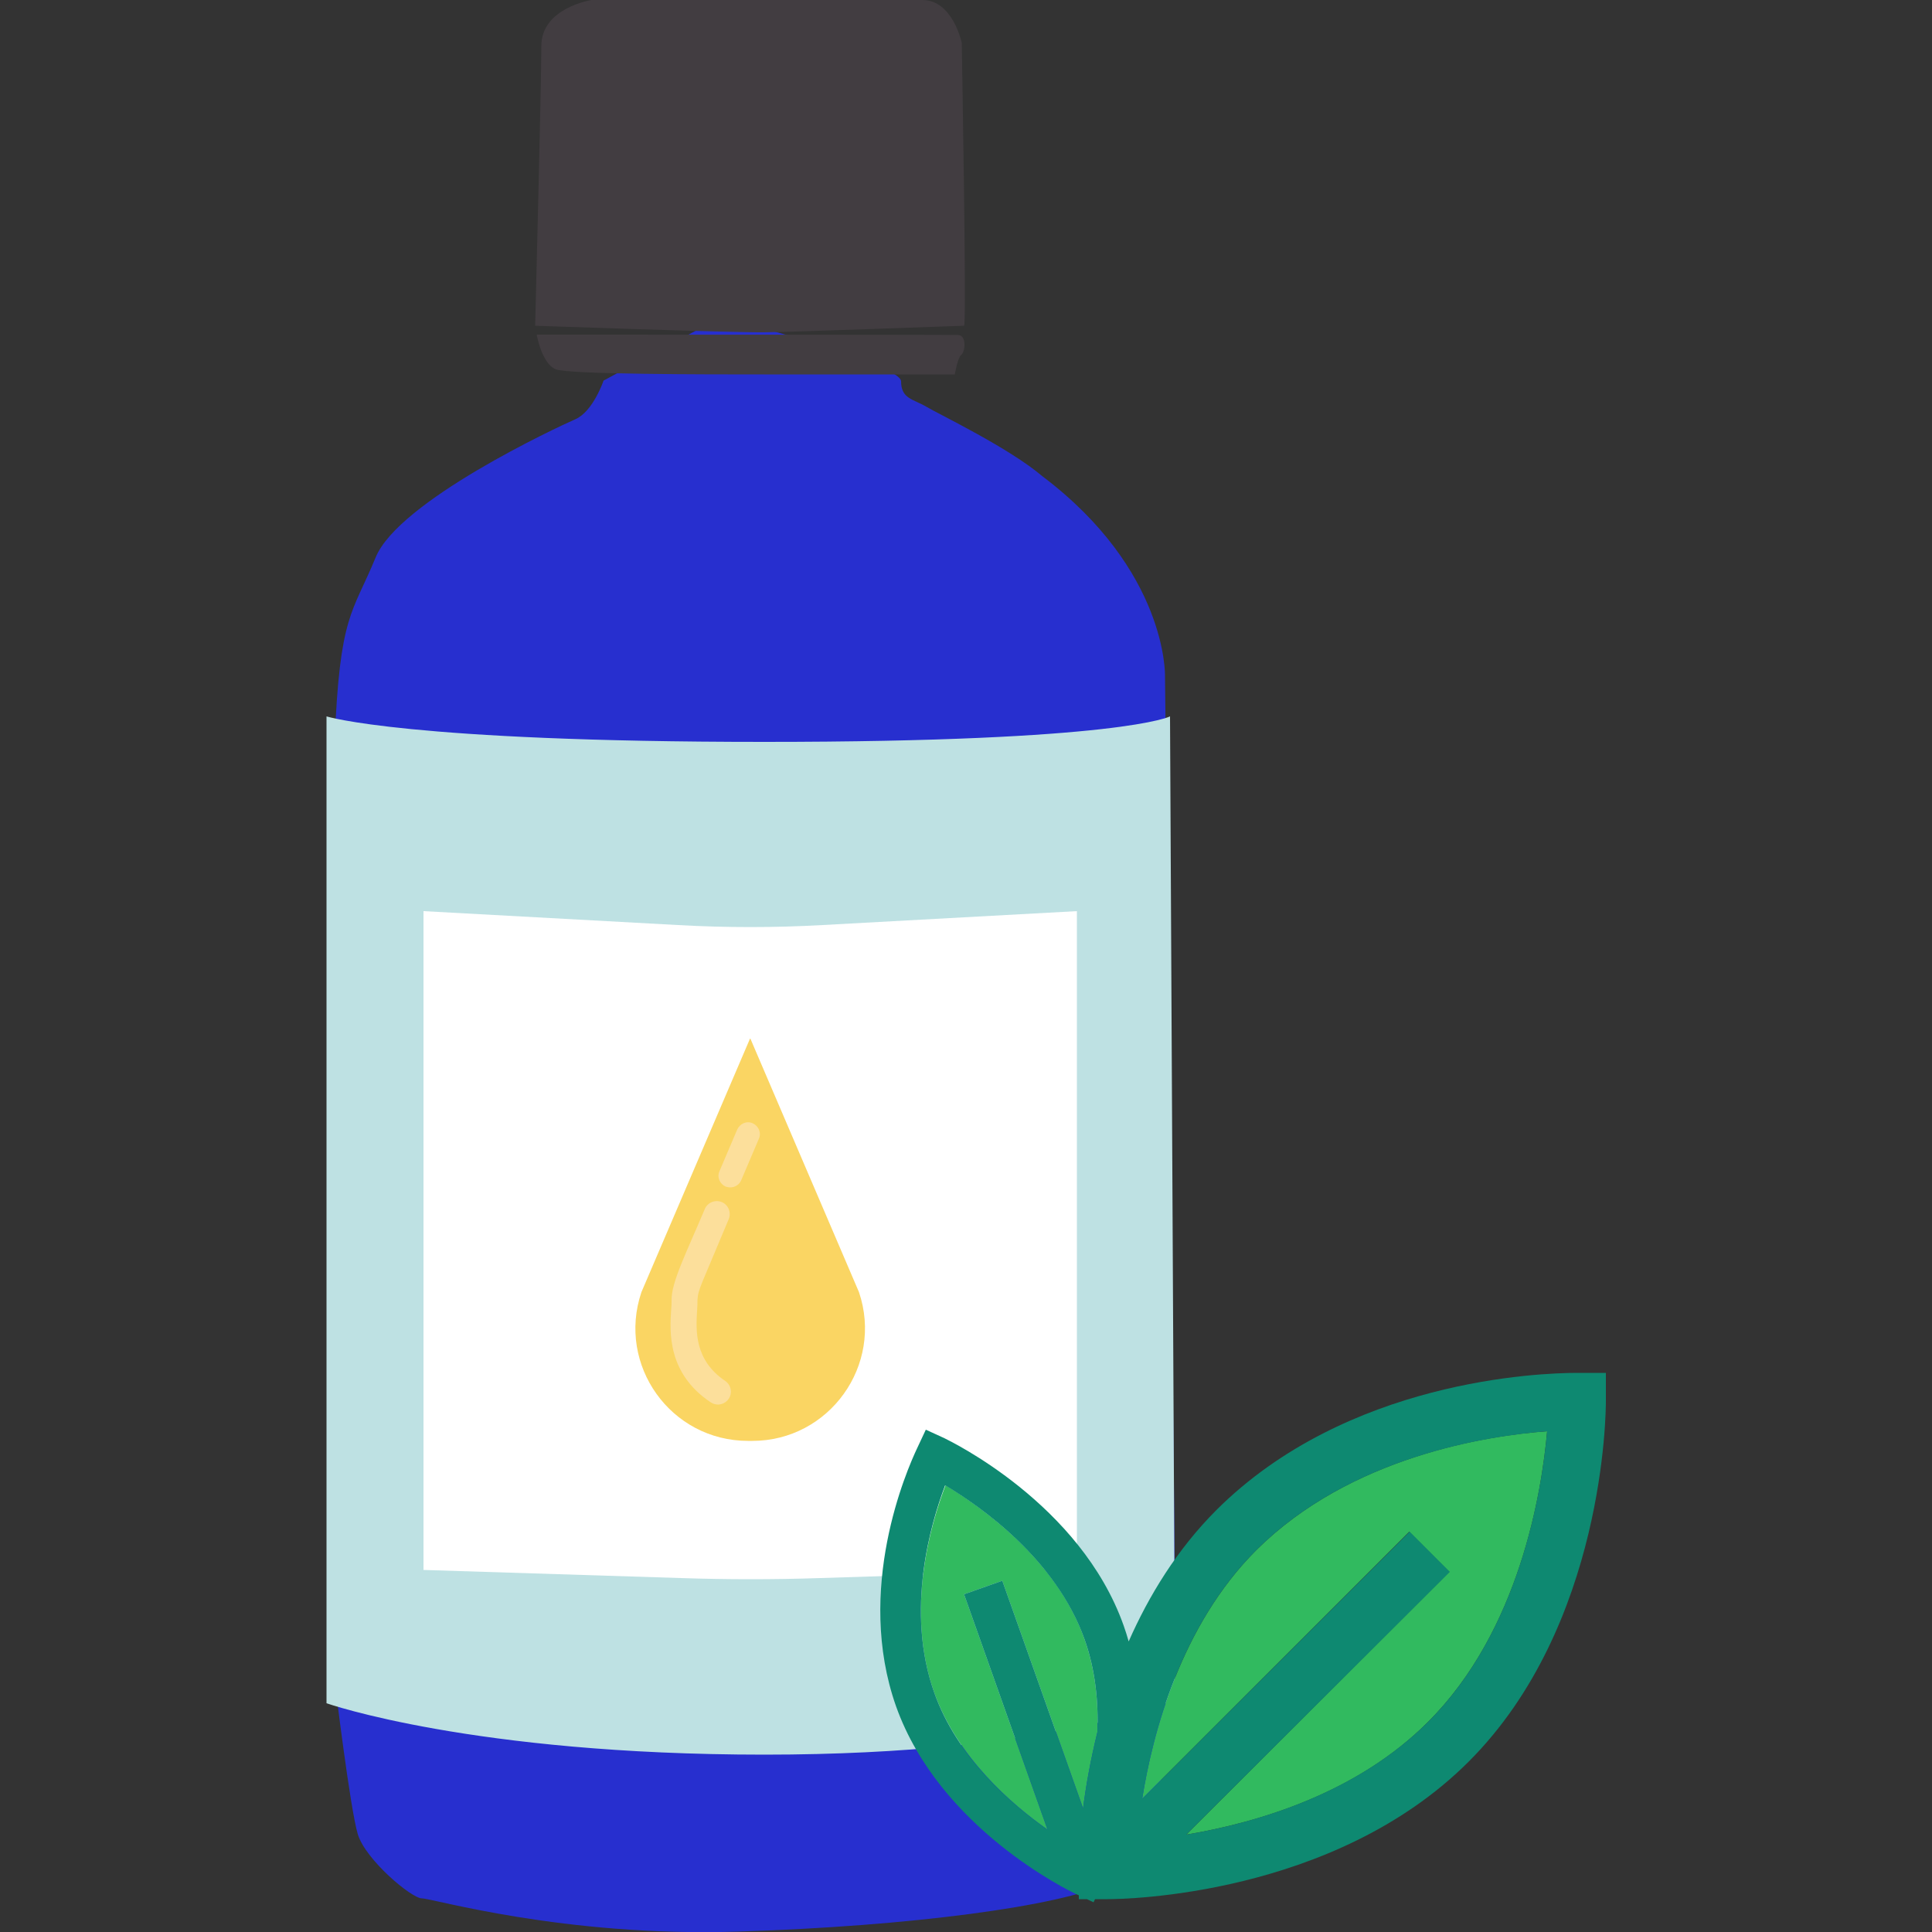
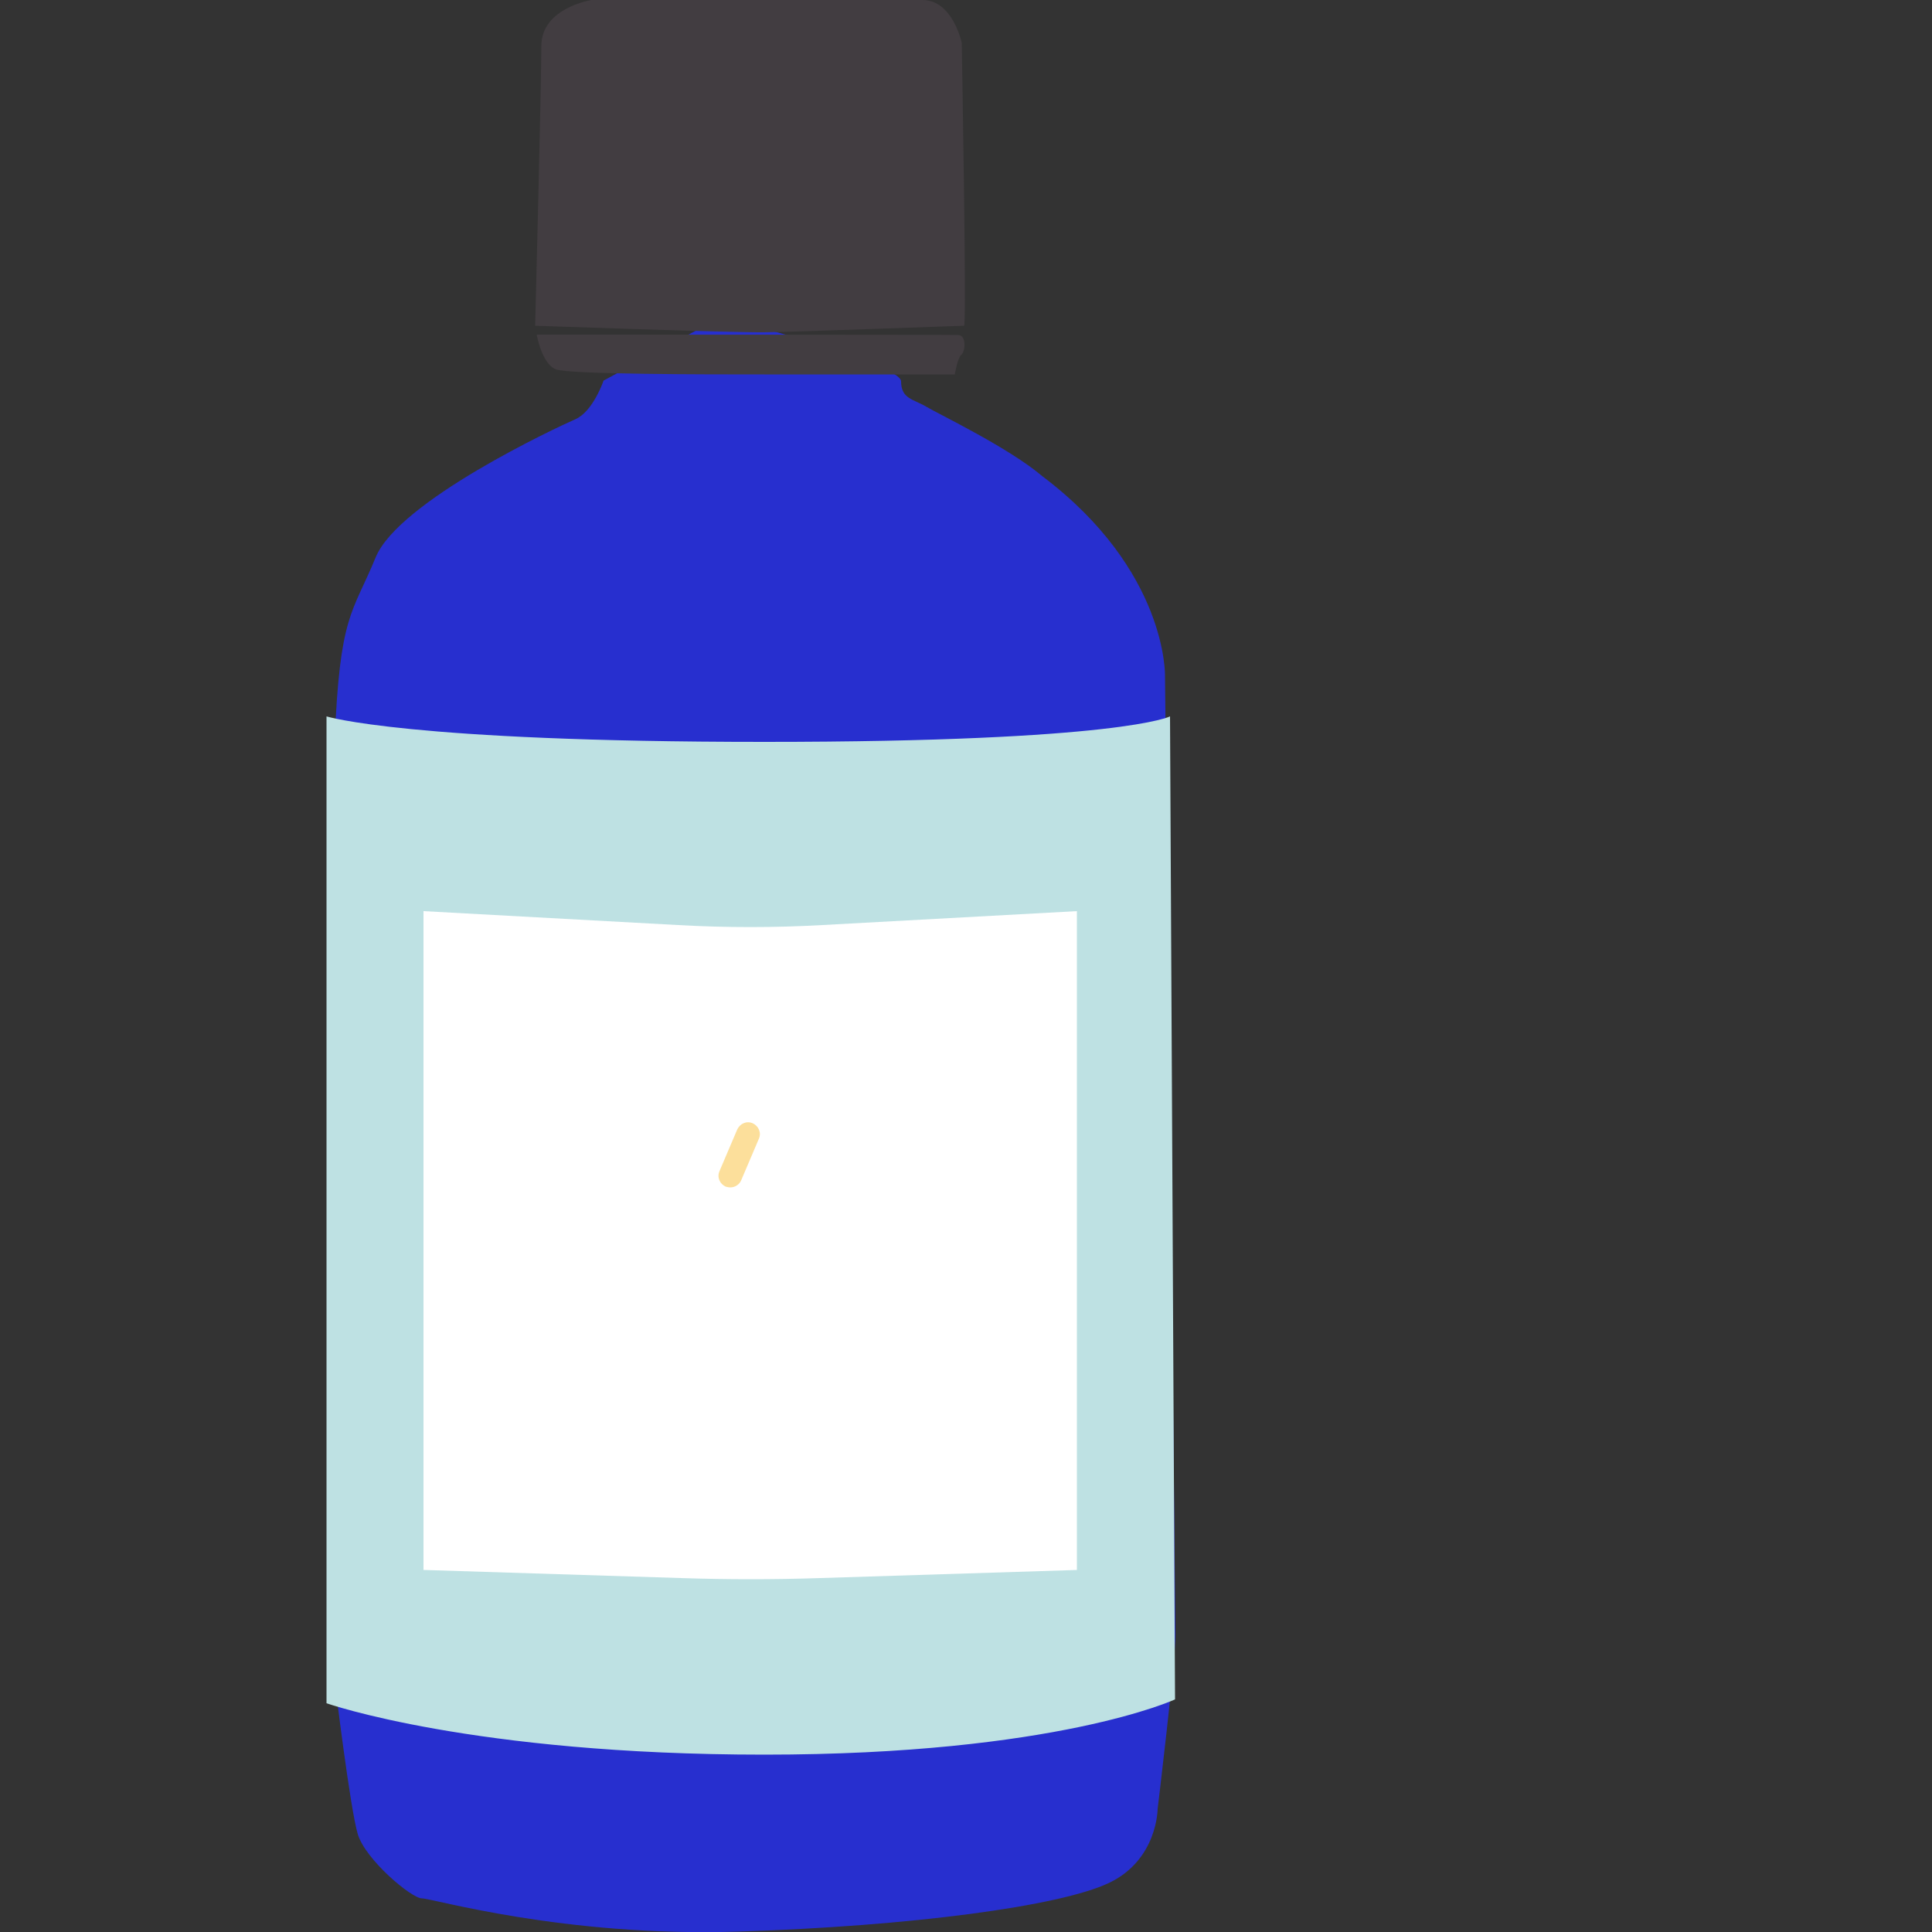
<svg xmlns="http://www.w3.org/2000/svg" version="1.1" id="Calque_1" x="0px" y="0px" viewBox="0 0 500 500" style="enable-background:new 0 0 500 500;" xml:space="preserve">
  <rect x="0" y="0" width="500" height="500" fill="#333333" stroke="none" />
  <g id="huile_végétale_00000134930148846775639590000006666843733827082926_">
    <g id="huile_végétale">
      <path style="fill:#272FCF;" d="M156.2,98.5c0,0-2.7,8-7.3,10s-45.8,21.2-51.7,35.8c-6,14.6-9.3,14.6-10.6,47.8    c-1.3,33.2,0,242.8,0,242.8s4,33.2,6,39.8c2,6.6,13.9,16.6,16.6,16.6s36.5,10,81.6,8.6s83.6-6.6,96.2-12.6s12.6-19.2,12.6-19.2    s4.6-37.8,4.6-45.1c0-7.3-2.7-248.1-2.7-248.1s0.7-27.2-31.8-51.7c-8.6-7.3-26.5-15.9-29.9-17.9c-3.3-2-6.6-2-6.6-6.6    S186.7,82,186.7,82L156.2,98.5z" />
      <path style="fill:#BEE1E3;" d="M84.5,185.4c0,0,20.9,6.6,113.3,6.6s105-6.6,105-6.6l1.3,254.4c0,0-30.8,14.3-106.3,14.3    S84.5,440.8,84.5,440.8V185.4z" />
      <path style="fill:#FFFFFF;" d="M278.9,406.3l-66.6,2.1c-12,0.4-24,0.4-36.1,0l-66.6-2.1V235.8l65.8,3.6c12.5,0.7,25,0.7,37.5,0    l65.8-3.6v170.5H278.9z" />
      <g>
        <g>
          <path style="fill:#423D41;" d="M138.9,86.6c0,0,1.3,7.6,5,9c3.6,1.3,38.5,1.3,53.9,1.3s49.3,0,49.3,0s0.7-4.3,1.7-5.1      c1-0.8,1.4-5-0.8-5.1S138.9,86.6,138.9,86.6z" />
        </g>
        <g>
          <path style="fill:#423D41;" d="M138.5,84.3c0,0,51.1,1.8,59.3,1.7c8.2-0.1,51-1.7,51.7-1.7s-0.6-73.2-0.6-73.2S246.6,0,238.7,0      c-8,0-85.6,0-85.6,0s-13,2-13,11.9S138.5,84.3,138.5,84.3z" />
        </g>
      </g>
      <g>
-         <path style="fill:#FAD563;" d="M193.6,372.9h1.1c19.9,0,34-19.6,27.6-38.5l-28.1-65.6h-0.1L166,334.4     C159.6,353.3,173.6,372.9,193.6,372.9z" />
        <g>
-           <path style="fill:#FCDF9B;" d="M185.8,363.5c-0.6,0-1.3-0.2-1.9-0.6c-11.2-7.5-10.6-18.2-10.2-24c0.1-0.9,0.1-1.6,0.1-2.3      c-0.1-4.7,3.7-12.1,8.6-23.7c0.7-1.7,2.7-2.5,4.4-1.8s2.5,2.7,1.8,4.4c-7.4,17.8-7.9,18-8.1,21c0,0.7,0,1.7-0.1,2.8      c-0.3,5.1-0.7,12.7,7.3,18.1c1.5,1,1.9,3.1,0.9,4.6C187.9,363,186.8,363.5,185.8,363.5z" />
          <g>
            <path style="fill:#FCDF9B;" d="M189,307.3c-0.4,0-0.8-0.1-1.2-0.2c-1.5-0.7-2.3-2.4-1.6-4l4.6-10.8c0.7-1.5,2.4-2.3,4-1.6       c1.5,0.7,2.3,2.4,1.6,4l-4.6,10.8C191.3,306.6,190.2,307.3,189,307.3z" />
          </g>
        </g>
      </g>
    </g>
    <g>
-       <path style="fill:#31BA5F;" d="M280.7,424.3c2.8,8,3.6,16.2,3.3,24c-1.8,7.3-3,14.1-3.7,19.7l-20.9-58.9l-9.9,3.5l21.6,60.9    c-9.4-6.6-23.3-18.7-29.3-35.4c-7.6-21.3-0.9-43.8,2.9-53.7C253.8,389.9,273.4,403.5,280.7,424.3z" />
-       <path style="fill:#31BA5F;" d="M295.6,465.5c2.7-16.9,10-44.8,29.5-64.3c24.4-24.3,59.9-29.7,75.3-30.8    c-1.4,15.7-7.1,51.6-30.9,75.3c-18.2,18.2-43.4,25.9-62.5,29.1l68.1-68l-10.4-10.4L295.6,465.5z" />
-       <path style="fill:#0E8971;" d="M239.6,370l4.8,2.2c1.4,0.7,35.2,16.9,46.4,48.5c0.5,1.4,0.9,2.7,1.3,4.1    c5.2-11.8,12.5-23.8,22.7-34c33.8-33.7,83.6-35.5,93.4-35.5c0,0,0,0,0.1,0h7.3v7.3c0,2.4-0.2,58.1-35.6,93.4    c-34.9,34.8-89.3,35.5-93.3,35.5c-0.1,0-0.1,0-0.2,0h-3.1l-0.4,0.8l-1.7-0.8h-2.1v-1l-0.9-0.4c-1.4-0.7-35.1-16.8-46.4-48.5    c-10.7-30.3,2.7-61,5.5-66.9L239.6,370z M307,474.8c19-3.2,44.2-10.9,62.5-29.1c23.8-23.7,29.5-59.7,30.9-75.3    c-15.4,1.2-50.9,6.5-75.3,30.8c-19.5,19.5-26.8,47.4-29.5,64.3l69.2-69.1l10.4,10.4L307,474.8z M241.8,438.1    c5.9,16.7,19.9,28.8,29.3,35.4l-21.6-60.9l9.9-3.5l20.9,58.9c0.7-5.6,1.9-12.4,3.7-19.7c0.3-7.8-0.5-16.1-3.3-24    c-7.4-20.8-26.9-34.4-36.1-39.9C240.9,394.2,234.2,416.8,241.8,438.1z" />
-     </g>
+       </g>
  </g>
</svg>